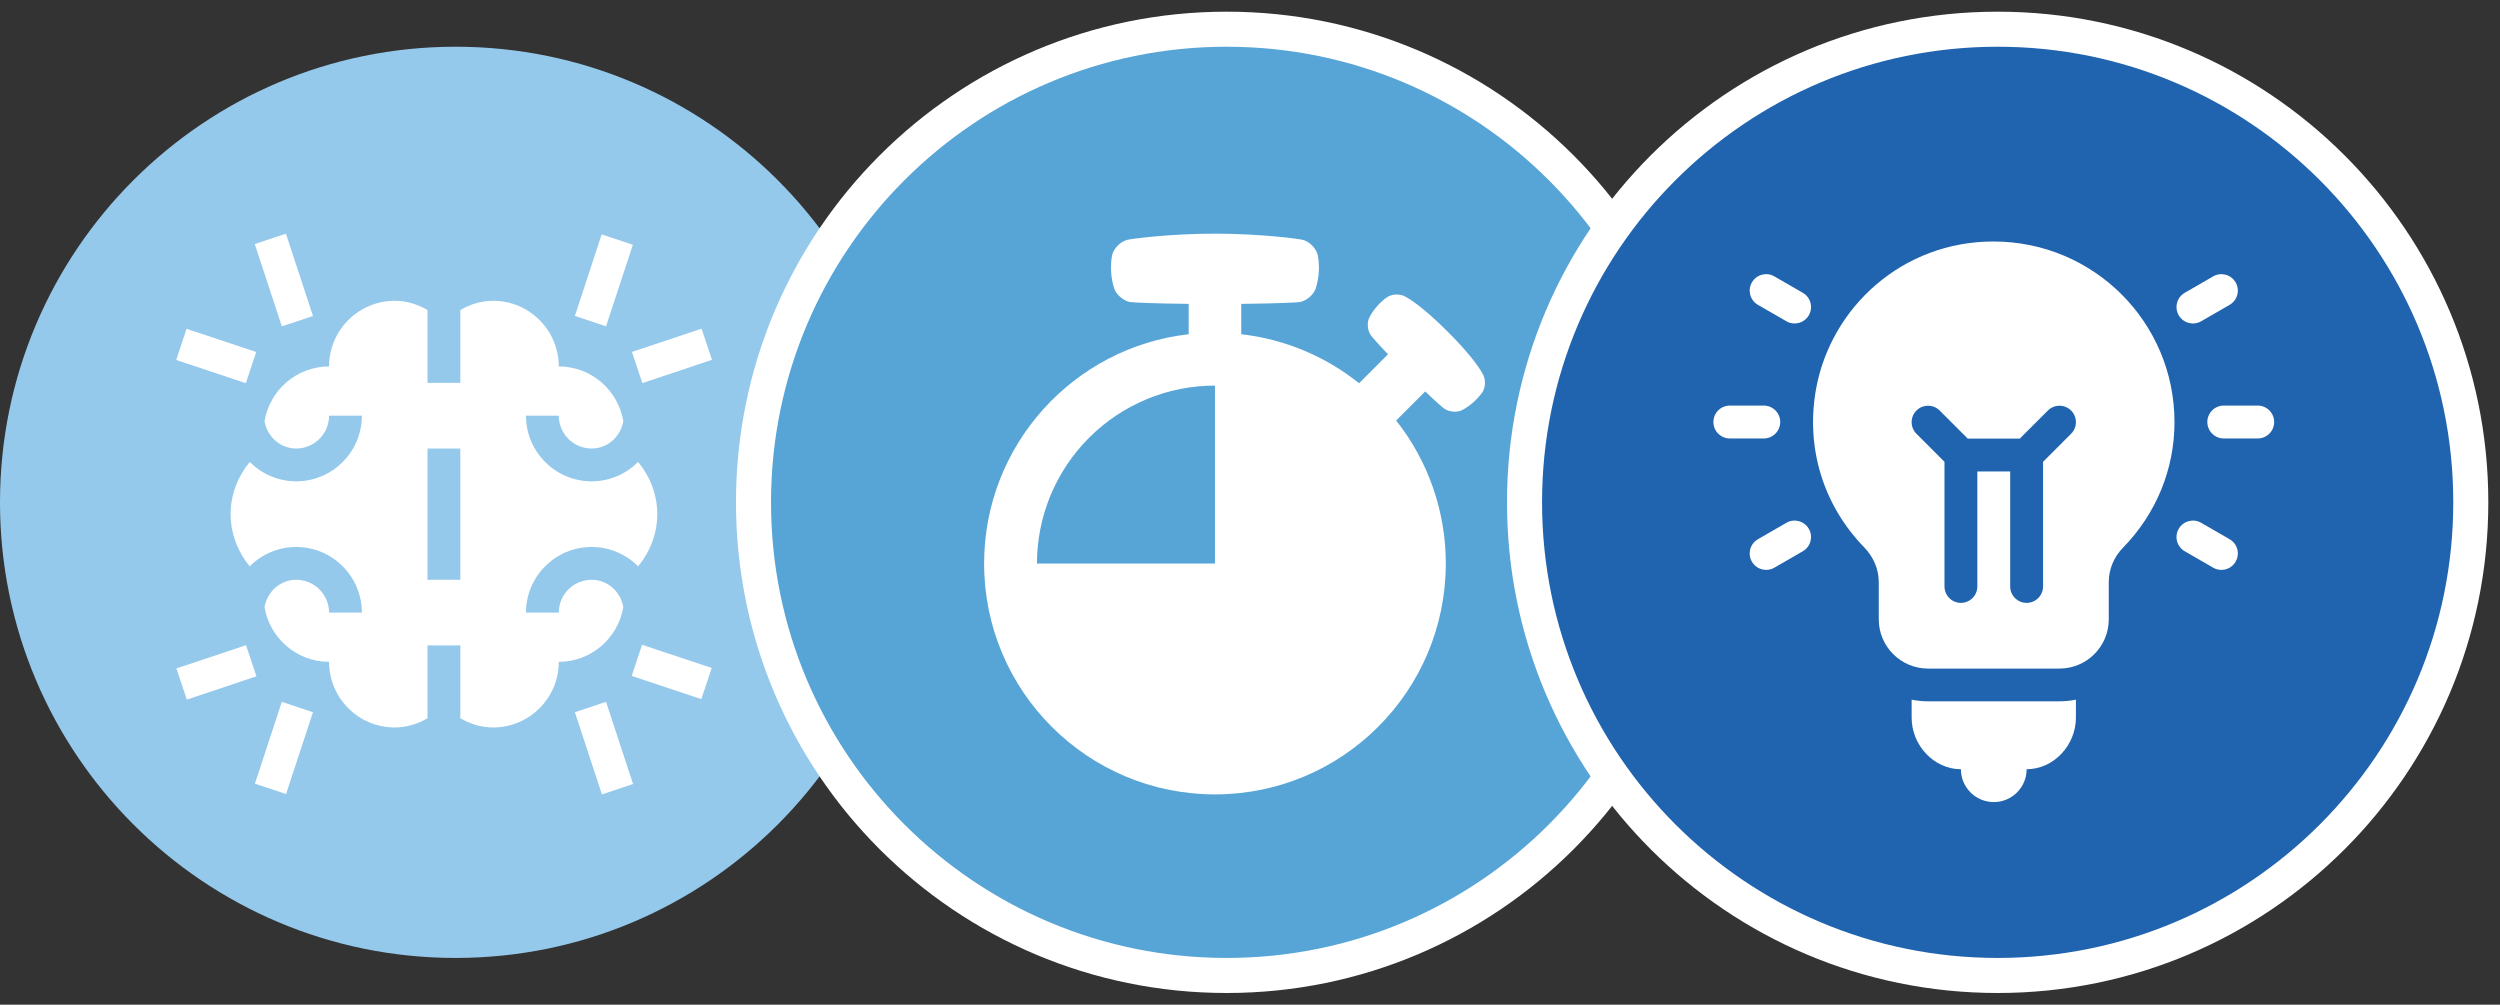
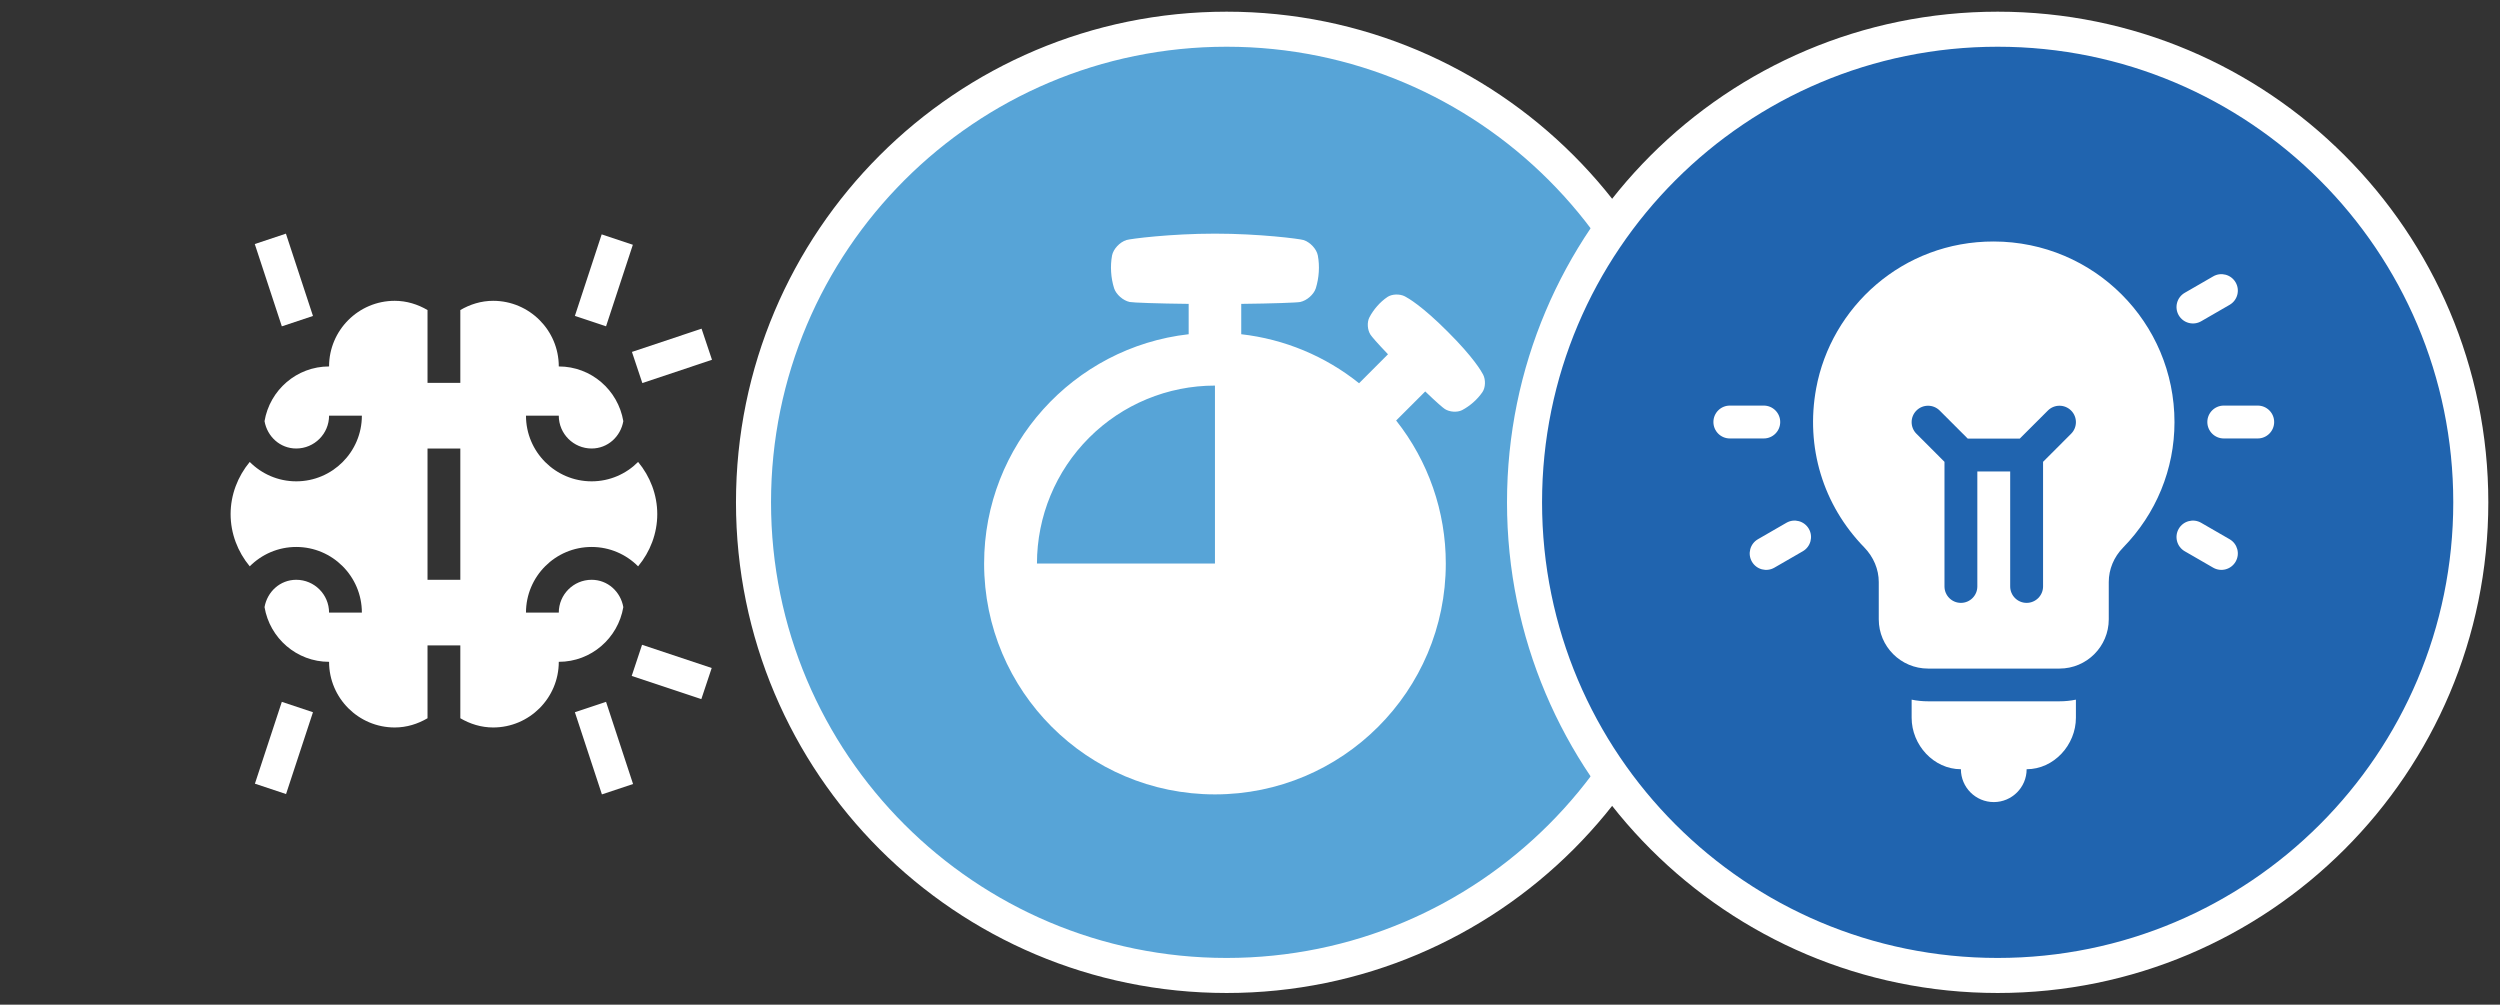
<svg xmlns="http://www.w3.org/2000/svg" width="107" height="43" viewBox="0 0 107 43" fill="none">
  <rect x="0" y="0" width="107" height="43" fill="#333333" stroke="none" />
  <g clip-path="url(#clip0_2709_2018)">
-     <path d="M19.5 41C30.27 41 39 32.27 39 21.5C39 10.73 30.27 2 19.5 2C8.73 2 0 10.73 0 21.5C0 32.27 8.73 41 19.5 41Z" fill="#95C9EC" />
    <g clip-path="url(#clip1_2709_2018)">
-       <path d="M7.542 15.406L7.985 14.074L10.966 15.066L10.522 16.399L7.542 15.406Z" fill="white" />
      <path d="M13.395 13.523L12.237 10L10.904 10.444L12.062 13.967L13.395 13.523Z" fill="white" />
-       <path d="M7.55 28.609L10.53 27.614L10.975 28.946L7.995 29.942L7.55 28.609Z" fill="white" />
-       <path d="M13.395 30.483L12.062 30.039L10.91 33.542L12.243 33.986L13.395 30.483Z" fill="white" />
+       <path d="M13.395 30.483L12.062 30.039L10.91 33.542L12.243 33.986Z" fill="white" />
      <path d="M24.605 13.521L25.939 13.966L27.086 10.476L25.752 10.031L24.605 13.521Z" fill="white" />
      <path d="M27.047 15.062L30.027 14.067L30.473 15.399L27.492 16.395L27.047 15.062Z" fill="white" />
      <path d="M27.095 33.556L25.939 30.039L24.605 30.483L25.762 34L27.095 33.556Z" fill="white" />
      <path d="M27.037 28.93L27.48 27.597L30.461 28.59L30.017 29.922L27.037 28.93Z" fill="white" />
      <path d="M16.893 12.875C15.344 12.875 14.084 14.135 14.084 15.684C12.695 15.684 11.546 16.699 11.322 18.025C11.437 18.684 11.987 19.196 12.679 19.196C13.454 19.196 14.084 18.564 14.084 17.791L15.488 17.791C15.488 19.34 14.228 20.601 12.679 20.601C11.902 20.601 11.198 20.283 10.689 19.771C10.175 20.392 9.87 21.176 9.87 22.005C9.87 22.835 10.175 23.619 10.689 24.239C11.198 23.728 11.902 23.41 12.679 23.41C14.228 23.41 15.488 24.67 15.488 26.22H14.084C14.084 25.445 13.454 24.815 12.679 24.815C11.987 24.815 11.437 25.327 11.322 25.985C11.546 27.311 12.695 28.326 14.084 28.326C14.084 29.876 15.344 31.136 16.893 31.136C17.408 31.136 17.882 30.984 18.298 30.741V27.624H19.702V30.741C20.118 30.984 20.592 31.136 21.107 31.136C22.656 31.136 23.916 29.876 23.916 28.326C25.305 28.326 26.454 27.311 26.678 25.985C26.563 25.327 26.013 24.815 25.321 24.815C24.546 24.815 23.916 25.445 23.916 26.22H22.512C22.512 24.67 23.772 23.41 25.321 23.41C26.098 23.41 26.802 23.728 27.311 24.239C27.826 23.619 28.131 22.835 28.131 22.005C28.131 21.176 27.826 20.392 27.311 19.771C26.802 20.283 26.098 20.601 25.321 20.601C23.772 20.601 22.512 19.341 22.512 17.791H23.916C23.916 18.566 24.546 19.196 25.321 19.196C26.013 19.196 26.563 18.684 26.678 18.025C26.454 16.699 25.305 15.684 23.916 15.684C23.916 14.135 22.656 12.875 21.107 12.875C20.592 12.875 20.118 13.027 19.702 13.27V16.387H18.298V13.27C17.882 13.027 17.408 12.875 16.893 12.875ZM19.702 19.196V24.815H18.298V19.196H19.702Z" fill="white" />
    </g>
  </g>
  <path d="M52.5 41.75C63.684 41.75 72.75 32.684 72.75 21.5C72.75 10.316 63.684 1.25 52.5 1.25C41.316 1.25 32.25 10.316 32.25 21.5C32.25 32.684 41.316 41.75 52.5 41.75Z" fill="#57A4D7" stroke="white" stroke-width="1.5" />
  <path d="M63.477 16.032C63.407 15.899 63.081 15.312 61.964 14.198C60.85 13.081 60.263 12.755 60.13 12.685C59.911 12.571 59.578 12.58 59.38 12.712C59.218 12.823 59.071 12.955 58.942 13.103C58.812 13.25 58.7 13.412 58.609 13.586C58.501 13.797 58.526 14.125 58.656 14.323C58.712 14.409 58.923 14.658 59.406 15.163L58.168 16.403C56.719 15.241 54.97 14.514 53.125 14.305V13.006C54.455 12.991 55.516 12.954 55.65 12.925C55.931 12.865 56.228 12.609 56.317 12.338C56.387 12.111 56.429 11.877 56.444 11.641C56.46 11.404 56.446 11.166 56.403 10.933C56.348 10.652 56.072 10.362 55.788 10.273C55.616 10.22 53.9 10 52 10C50.1 10 48.384 10.22 48.212 10.273C47.928 10.363 47.652 10.654 47.596 10.934C47.554 11.167 47.54 11.404 47.556 11.641C47.57 11.877 47.613 12.111 47.683 12.337C47.772 12.608 48.07 12.864 48.35 12.925C48.486 12.954 49.545 12.991 50.875 13.006V14.305C45.948 14.863 42.12 19.047 42.12 24.12C42.12 29.577 46.544 34 52 34C57.456 34 61.88 29.577 61.88 24.12C61.883 21.898 61.134 19.74 59.755 17.998L61 16.754C61.506 17.24 61.755 17.451 61.841 17.507C62.041 17.636 62.366 17.66 62.577 17.554C62.751 17.462 62.912 17.349 63.059 17.219C63.207 17.089 63.338 16.942 63.45 16.78C63.582 16.584 63.591 16.251 63.477 16.032ZM52 24.12H44.382C44.382 22.1 45.185 20.162 46.614 18.734C48.042 17.305 49.98 16.503 52 16.503V24.12Z" fill="white" />
  <path d="M85.5 41.75C96.684 41.75 105.75 32.684 105.75 21.5C105.75 10.316 96.684 1.25 85.5 1.25C74.316 1.25 65.25 10.316 65.25 21.5C65.25 32.684 74.316 41.75 85.5 41.75Z" fill="#2064AF" stroke="white" stroke-width="1.5" />
  <g clip-path="url(#clip2_2709_2018)">
    <path d="M90.255 26.506V24.911C90.255 24.365 90.473 23.842 90.867 23.438C92.286 21.986 93.068 20.079 93.068 18.068C93.068 13.8 89.621 10.344 85.333 10.336C81.425 10.329 78.368 13.153 77.731 16.627C77.272 19.133 78.022 21.611 79.788 23.426C80.19 23.84 80.411 24.367 80.411 24.912V26.506C80.411 27.671 81.356 28.615 82.521 28.615H88.146C89.311 28.615 90.255 27.671 90.255 26.506ZM88.643 18.565L87.443 19.766V25.1C87.443 25.488 87.128 25.803 86.739 25.803C86.351 25.803 86.036 25.488 86.036 25.1V20.178H84.63V25.1C84.63 25.488 84.316 25.803 83.927 25.803C83.538 25.803 83.224 25.488 83.224 25.1V19.766L82.024 18.565C81.749 18.291 81.749 17.846 82.024 17.571C82.298 17.297 82.743 17.297 83.018 17.571L84.218 18.771H86.448L87.649 17.571C87.923 17.297 88.368 17.297 88.643 17.571C88.918 17.846 88.918 18.291 88.643 18.565Z" fill="white" />
    <path d="M74.037 18.766H75.49C75.878 18.766 76.193 18.451 76.193 18.062C76.193 17.674 75.878 17.359 75.49 17.359H74.037C73.648 17.359 73.334 17.674 73.334 18.062C73.334 18.451 73.648 18.766 74.037 18.766Z" fill="white" />
    <path d="M96.63 17.359H95.177C94.789 17.359 94.474 17.674 94.474 18.062C94.474 18.451 94.789 18.766 95.177 18.766H96.63C97.019 18.766 97.334 18.451 97.334 18.062C97.334 17.674 97.019 17.359 96.63 17.359Z" fill="white" />
    <path d="M74.982 24.039C75.178 24.379 75.609 24.489 75.942 24.297L77.16 23.594C77.497 23.399 77.612 22.97 77.418 22.633C77.223 22.297 76.792 22.181 76.457 22.376L75.239 23.079C74.903 23.273 74.787 23.703 74.982 24.039Z" fill="white" />
    <path d="M95.685 12.086C95.49 11.75 95.059 11.634 94.725 11.829L93.507 12.532C93.17 12.726 93.055 13.156 93.249 13.493C93.446 13.832 93.877 13.943 94.21 13.75L95.428 13.047C95.764 12.853 95.88 12.423 95.685 12.086Z" fill="white" />
-     <path d="M75.239 13.047L76.457 13.75C76.79 13.943 77.221 13.832 77.418 13.493C77.612 13.156 77.497 12.726 77.16 12.532L75.942 11.829C75.606 11.634 75.176 11.75 74.982 12.086C74.787 12.423 74.903 12.853 75.239 13.047Z" fill="white" />
    <path d="M93.249 22.633C93.055 22.97 93.17 23.399 93.507 23.594L94.725 24.297C95.058 24.489 95.489 24.378 95.685 24.039C95.88 23.703 95.764 23.273 95.428 23.079L94.21 22.376C93.873 22.181 93.443 22.297 93.249 22.633Z" fill="white" />
    <path d="M82.521 30.016C82.28 30.016 82.045 29.992 81.818 29.945V30.72C81.818 31.885 82.762 32.923 83.927 32.923C83.927 33.699 84.557 34.329 85.334 34.329C86.11 34.329 86.74 33.699 86.74 32.923C87.905 32.923 88.849 31.885 88.849 30.72V29.945C88.622 29.992 88.387 30.016 88.146 30.016H82.521Z" fill="white" />
  </g>
  <defs>
    <clipPath id="clip0_2709_2018">
      <rect width="39" height="39" fill="white" transform="translate(0 2)" />
    </clipPath>
    <clipPath id="clip1_2709_2018">
      <rect width="24" height="24" fill="white" transform="translate(7 10)" />
    </clipPath>
    <clipPath id="clip2_2709_2018">
      <rect width="24" height="24" fill="white" transform="translate(73.334 10.336)" />
    </clipPath>
  </defs>
</svg>